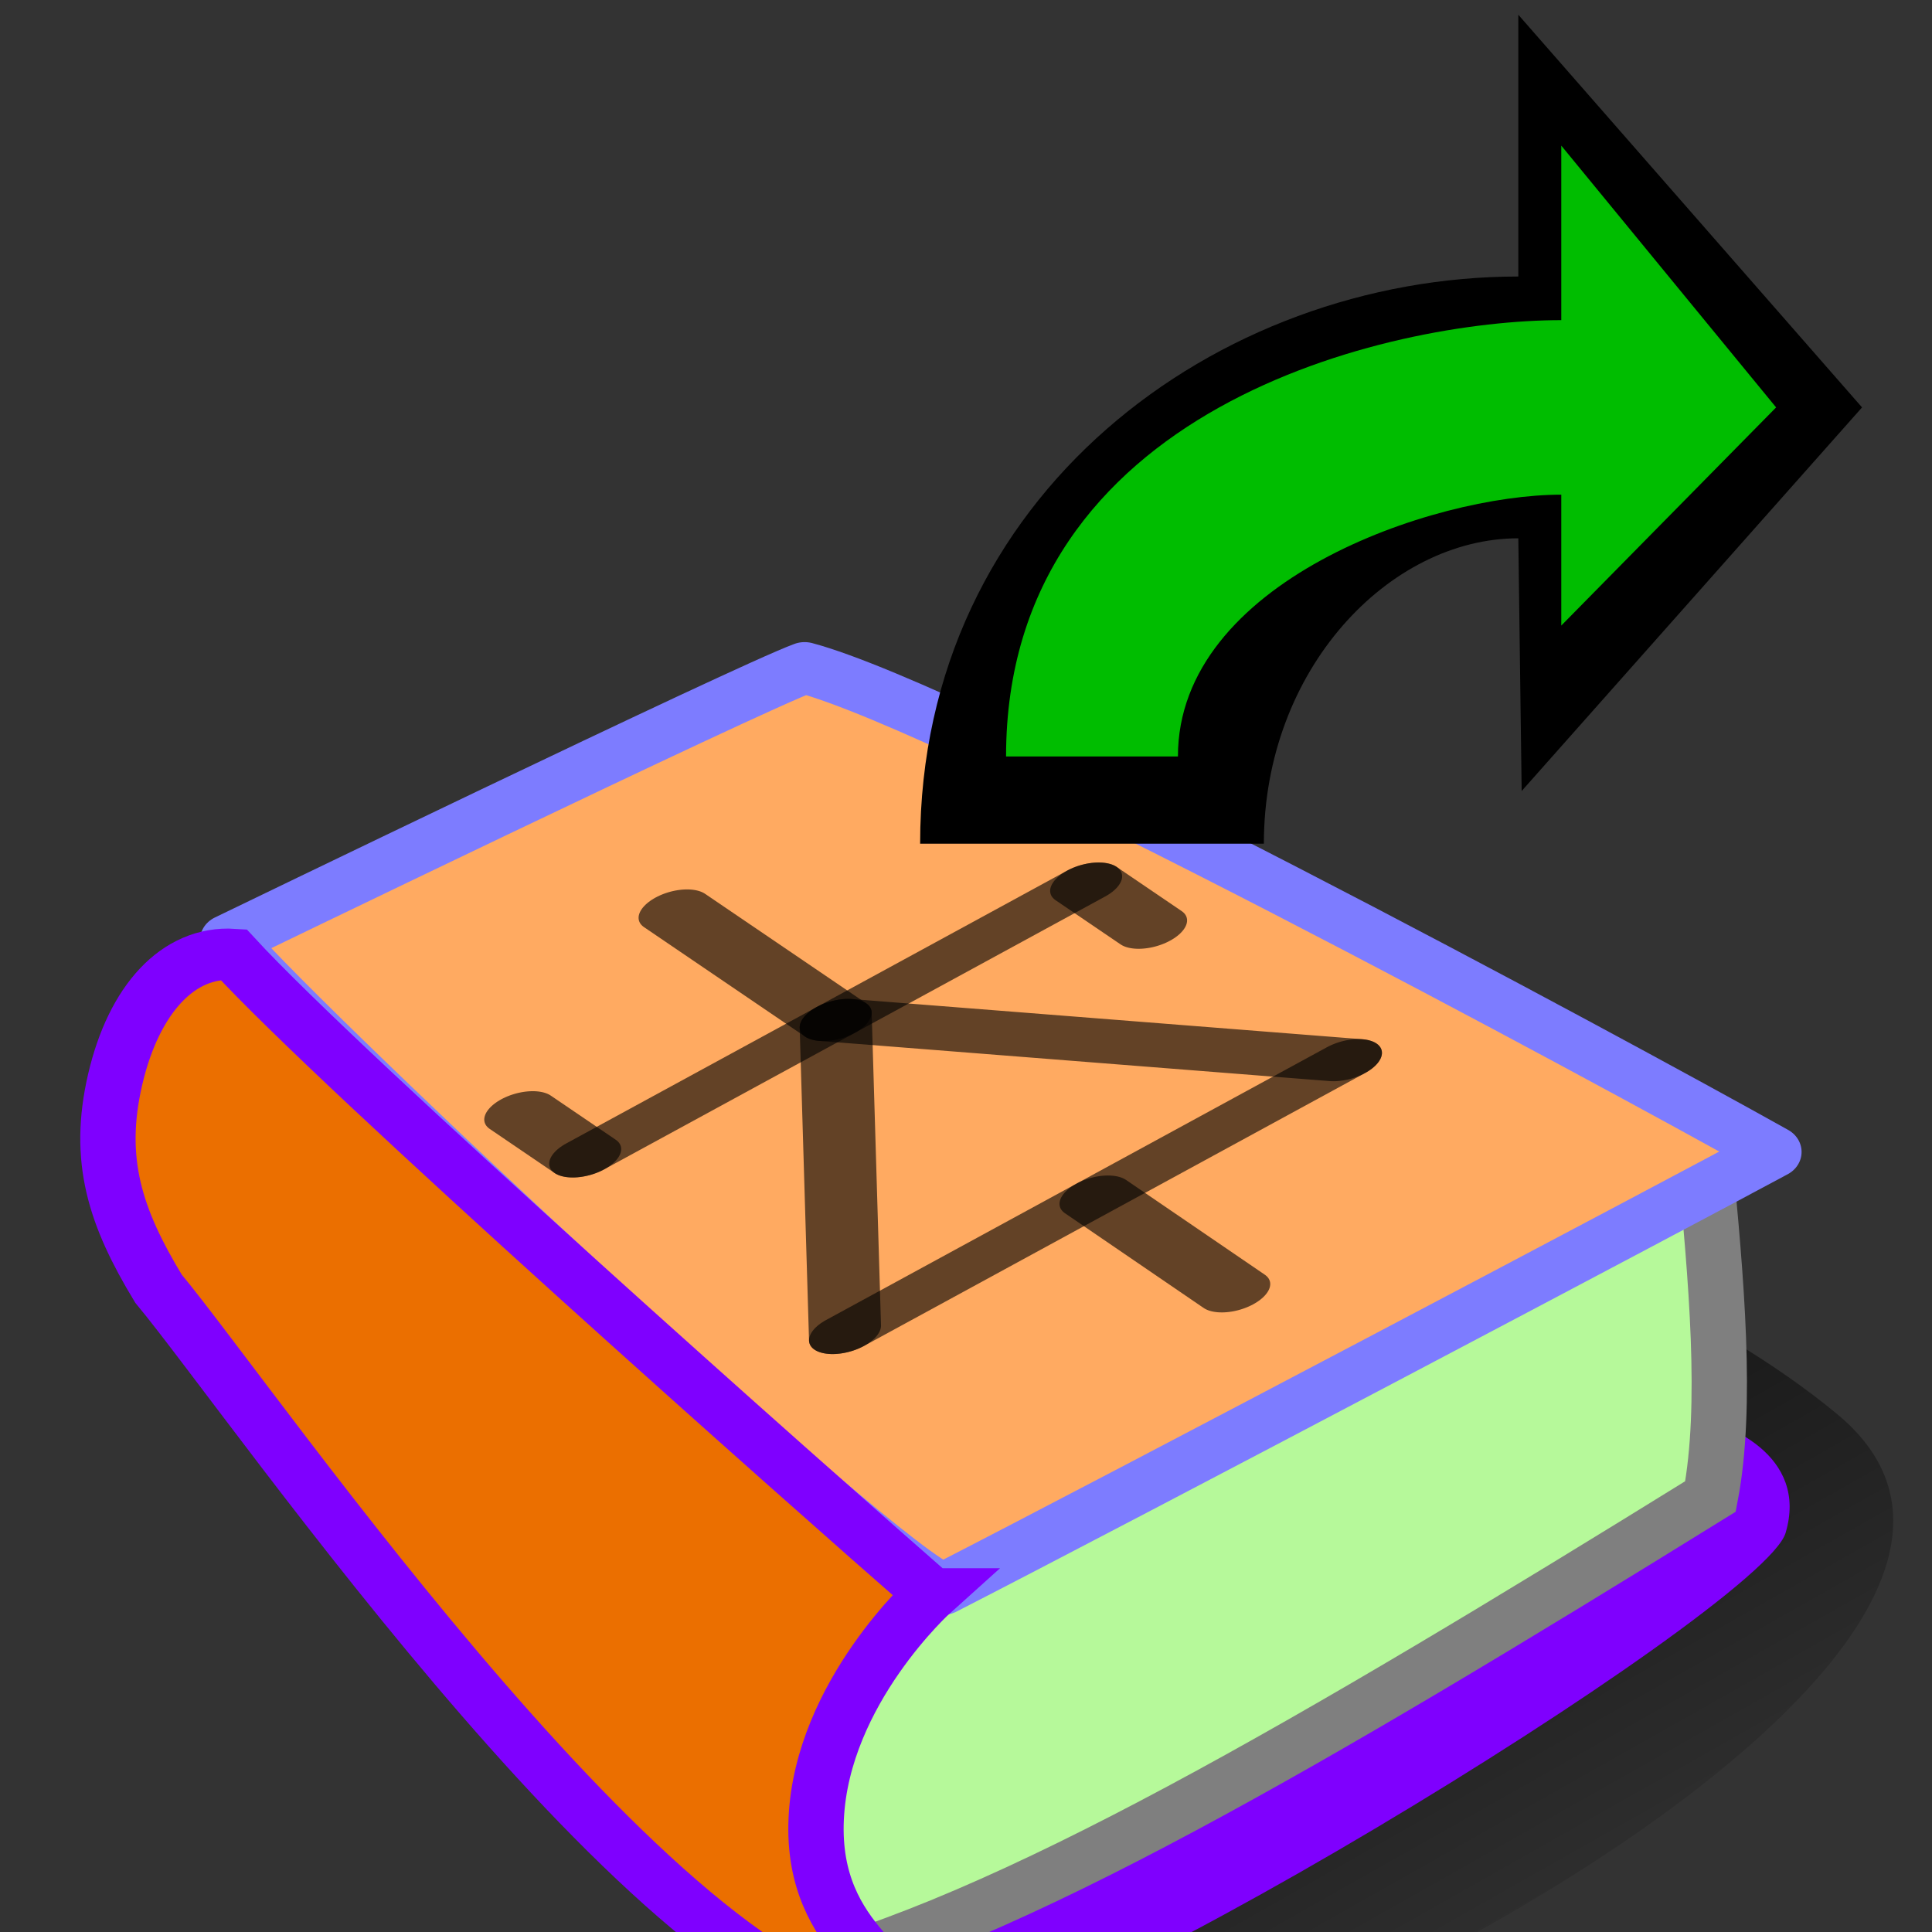
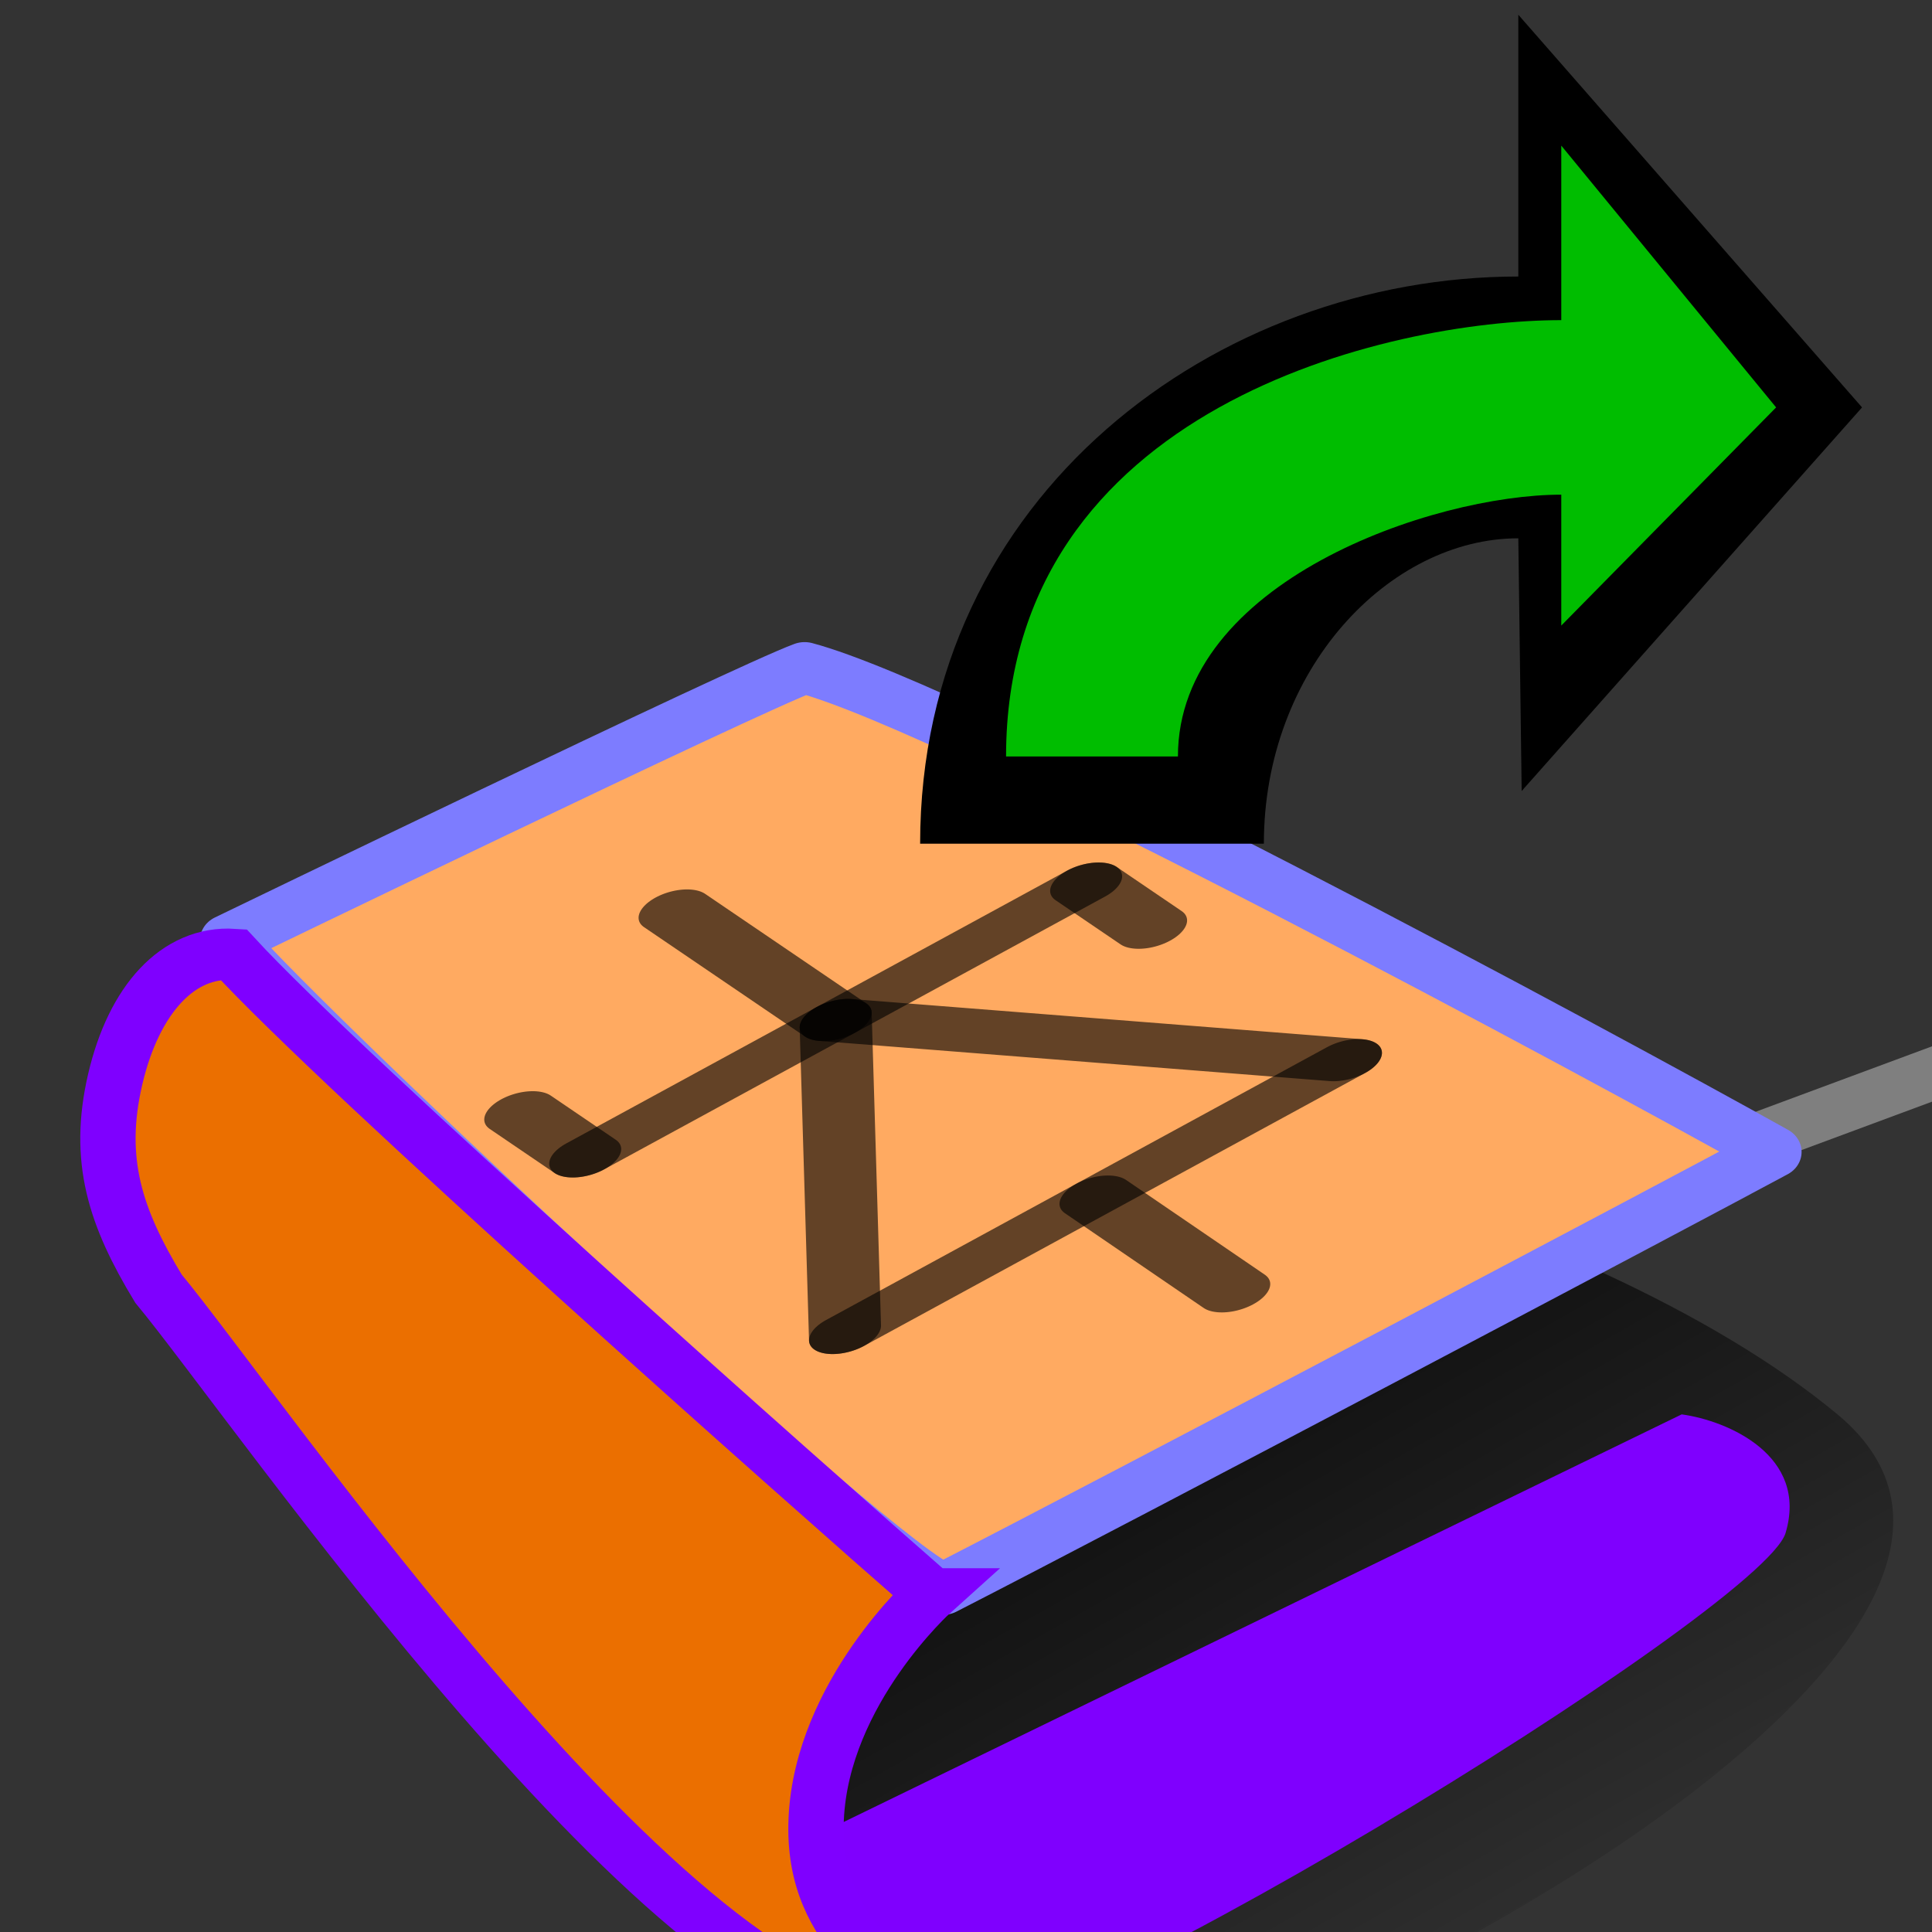
<svg xmlns="http://www.w3.org/2000/svg" height="48" width="48" version="1.1">
  <rect width="100%" height="100%" fill="#333333" stroke="none" />
  <defs>
    <linearGradient id="a" y2="444.77" gradientUnits="userSpaceOnUse" x2="323.15" gradientTransform="matrix(.118 0 0 .105 103.97 251.81)" y1="233.29" x1="178.38">
      <stop offset="0" />
      <stop stop-opacity="0" offset="1" />
    </linearGradient>
  </defs>
  <g transform="translate(0,16)">
    <g transform="translate(17,9.441)">
      <g transform="translate(-22.5,11.455)">
        <g transform="translate(17,9.441)">
          <g transform="translate(229.54,-65.9)">
            <g transform="translate(17,9.441)">
              <g transform="translate(-22.5,11.455)">
                <g transform="translate(17,9.441)">
                  <rect fill-opacity="0" height="16" width="16" y="0" x="0" />
                </g>
                <g transform="translate(17.5,32.796)">
                  <g transform="translate(-6.422,-3)">
                    <g transform="translate(23.343,12.25)">
                      <g transform="translate(-6.422,-3)">
                        <g transform="translate(28.672,1.5)">
                          <rect fill-opacity="0" height="16" width="16" y="0" x="0" />
                        </g>
                      </g>
                      <g transform="translate(-6.422,-3)">
                        <rect fill-opacity="0" height="16" width="16" y="0" x="0" />
                      </g>
                      <g transform="translate(28,-66.442)">
                        <g transform="translate(-6.422,-3)">
                          <g transform="translate(37.646,10.439)">
                            <g transform="translate(-.955 3)">
                              <g transform="translate(-7.692,14.561)">
                                <rect fill-opacity="0" height="16" width="16" y="0" x="0" />
                              </g>
                            </g>
                            <g transform="translate(-.955 3)">
                              <rect fill-opacity="0" height="16" width="16" y="0" x="0" />
                            </g>
                          </g>
                          <g transform="translate(37.646,10.439)">
                            <rect fill-opacity="0" height="16" width="16" y="0" x="0" />
                          </g>
                        </g>
                        <g transform="translate(-6.422,-3)">
                          <rect fill-opacity="0" height="16" width="16" y="0" x="0" />
                        </g>
                      </g>
                      <g transform="translate(28,-66.442)">
                        <rect fill-opacity="0" height="16" width="16" y="0" x="0" />
                      </g>
                      <g transform="translate(-7.422,-85.442)">
                        <rect fill-opacity="0" height="16" width="16" y="0" x="0" />
                      </g>
                      <g transform="translate(-29.715,-79.978)">
                        <g transform="translate(16.536 .036)">
                          <g transform="translate(-42.641,19.607)">
                            <rect fill-opacity="0" height="16" width="16" y="0" x="0" />
                          </g>
                          <g transform="translate(-34.692,-27.467)">
                            <g transform="translate(-27.551,62.248)">
                              <g transform="translate(-17.422 -.837)">
                                <rect fill-opacity="0" height="16" width="16" y="0" x="0" />
                              </g>
                              <g transform="translate(-4.74,-3.193)">
                                <g transform="translate(50.678,115.75)">
                                  <g transform="translate(17,9.441)">
                                    <g transform="translate(-22.5,11.455)">
                                      <g transform="translate(17,9.441)">
                                        <rect fill-opacity="0" height="16" width="16" y="0" x="0" />
                                      </g>
                                      <g transform="translate(17.5,32.796)">
                                        <g transform="translate(-6.422,-3)">
                                          <g transform="translate(23.343,12.25)">
                                            <g transform="translate(-6.422,-3)">
                                              <g transform="translate(28.672,1.5)">
                                                <rect fill-opacity="0" height="16" width="16" y="0" x="0" />
                                              </g>
                                            </g>
                                            <g transform="translate(-6.422,-3)">
                                              <rect fill-opacity="0" height="16" width="16" y="0" x="0" />
                                            </g>
                                            <g transform="translate(28,-66.442)">
                                              <g transform="translate(-6.422,-3)">
                                                <g transform="translate(37.646,10.439)">
                                                  <g transform="translate(-.955 3)">
                                                    <g transform="translate(-7.692,14.561)">
                                                      <rect fill-opacity="0" height="16" width="16" y="0" x="0" />
                                                    </g>
                                                  </g>
                                                  <g transform="translate(-.955 3)">
                                                    <rect fill-opacity="0" height="16" width="16" y="0" x="0" />
                                                  </g>
                                                </g>
                                                <g transform="translate(37.646,10.439)">
                                                  <rect fill-opacity="0" height="16" width="16" y="0" x="0" />
                                                </g>
                                              </g>
                                              <g transform="translate(-6.422,-3)">
                                                <rect fill-opacity="0" height="16" width="16" y="0" x="0" />
                                              </g>
                                            </g>
                                            <g transform="translate(28,-66.442)">
                                              <rect fill-opacity="0" height="16" width="16" y="0" x="0" />
                                            </g>
                                            <g transform="translate(-7.422,-85.442)">
                                              <rect fill-opacity="0" height="16" width="16" y="0" x="0" />
                                            </g>
                                            <g transform="translate(-29.715,-79.978)">
                                              <g transform="translate(16.536 .036)">
                                                <g transform="translate(-42.641,19.607)">
                                                  <rect fill-opacity="0" height="16" width="16" y="0" x="0" />
                                                </g>
                                                <g transform="translate(-34.692,-27.467)">
                                                  <rect fill-opacity="0" height="16" width="16" y="0" x="0" />
                                                </g>
                                              </g>
                                              <g transform="translate(16.536 .036)">
                                                <rect fill-opacity="0" height="16" width="16" y="0" x="0" />
                                              </g>
                                            </g>
                                            <g transform="translate(-29.715,-79.978)">
                                              <rect fill-opacity="0" height="16" width="16" y="0" x="0" />
                                            </g>
                                          </g>
                                          <g transform="translate(23.343,12.25)">
                                            <rect fill-opacity="0" height="16" width="16" y="0" x="0" />
                                          </g>
                                        </g>
                                        <g transform="translate(-6.422,-3)">
                                          <rect fill-opacity="0" height="16" width="16" y="0" x="0" />
                                        </g>
                                      </g>
                                      <g transform="translate(17.5,32.796)">
                                        <rect fill-opacity="0" height="16" width="16" y="0" x="0" />
                                      </g>
                                    </g>
                                    <g transform="translate(-22.5,11.455)">
                                      <rect fill-opacity="0" height="16" width="16" y="0" x="0" />
                                    </g>
                                    <g transform="translate(36,8.059)">
                                      <rect fill-opacity="0" height="16" width="16" y="0" x="0" />
                                    </g>
                                  </g>
                                  <g transform="translate(17,9.441)">
                                    <rect fill-opacity="0" height="16" width="16" y="0" x="0" />
                                  </g>
                                </g>
                                <g transform="translate(50.678,115.75)">
                                  <rect fill-opacity="0" height="16" width="16" y="0" x="0" />
                                </g>
                              </g>
                              <g transform="translate(-4.74,-3.193)">
                                <rect fill-opacity="0" height="16" width="16" y="0" x="0" />
                              </g>
                            </g>
                            <g transform="translate(-27.551,62.248)">
                              <rect fill-opacity="0" height="16" width="16" y="0" x="0" />
                            </g>
                            <g transform="translate(195.68,38.329)">
                              <g transform="translate(17,9.441)">
                                <g transform="translate(-22.5,11.455)">
                                  <g transform="translate(17,9.441)">
                                    <rect fill-opacity="0" height="16" width="16" y="0" x="0" />
                                  </g>
                                  <g transform="translate(17.5,32.796)">
                                    <g transform="translate(-6.422,-3)">
                                      <g transform="translate(23.343,12.25)">
                                        <g transform="translate(-6.422,-3)">
                                          <g transform="translate(28.672,1.5)">
                                            <rect fill-opacity="0" height="16" width="16" y="0" x="0" />
                                          </g>
                                        </g>
                                        <g transform="translate(-6.422,-3)">
-                                           <rect fill-opacity="0" height="16" width="16" y="0" x="0" />
-                                         </g>
+                                           </g>
                                        <g transform="translate(28,-66.442)">
                                          <g transform="translate(-6.422,-3)">
                                            <g transform="translate(37.646,10.439)">
                                              <g transform="translate(-.955 3)">
                                                <g transform="translate(-7.692,14.561)">
                                                  <path fill-rule="evenodd" fill="#fff" d="m22 2.5-1.5 3h1v4.5h1v-4.5h1l-1.5-3z" />
                                                </g>
                                                <g transform="translate(-7.692,14.561)">
                                                  <rect fill-opacity="0" height="16" width="16" y="0" x="0" />
                                                </g>
                                              </g>
                                              <g transform="translate(-.955 3)">
                                                <rect fill-opacity="0" height="16" width="16" y="0" x="0" />
                                              </g>
                                            </g>
                                            <g transform="translate(37.646,10.439)">
                                              <rect fill-opacity="0" height="16" width="16" y="0" x="0" />
                                            </g>
                                          </g>
                                          <g transform="translate(-6.422,-3)">
                                            <rect fill-opacity="0" height="16" width="16" y="0" x="0" />
                                          </g>
                                        </g>
                                        <g transform="translate(28,-66.442)">
                                          <rect fill-opacity="0" height="16" width="16" y="0" x="0" />
                                        </g>
                                        <g transform="translate(-7.422,-85.442)">
                                          <rect fill-opacity="0" height="16" width="16" y="0" x="0" />
                                        </g>
                                        <g transform="translate(-29.715,-79.978)">
                                          <g transform="translate(16.536 .036)">
                                            <g transform="translate(-42.641,19.607)">
                                              <rect fill-opacity="0" height="16" width="16" y="0" x="0" />
                                            </g>
                                            <g transform="translate(-34.692,-27.467)">
                                              <g transform="translate(-27.551,62.248)">
                                                <g transform="translate(-17.422 -.837)">
                                                  <rect fill-opacity="0" height="16" width="16" y="0" x="0" />
                                                </g>
                                                <g transform="translate(-4.74,-3.193)">
                                                  <rect fill-opacity="0" height="16" width="16" y="0" x="0" />
                                                </g>
                                              </g>
                                              <g transform="translate(-27.551,62.248)">
                                                <rect fill-opacity="0" height="16" width="16" y="0" x="0" />
                                              </g>
                                            </g>
                                            <g transform="translate(-34.692,-27.467)">
                                              <rect fill-opacity="0" height="16" width="16" y="0" x="0" />
                                            </g>
                                          </g>
                                          <g transform="translate(16.536 .036)">
                                            <rect fill-opacity="0" height="16" width="16" y="0" x="0" />
                                          </g>
                                        </g>
                                        <g transform="translate(-29.715,-79.978)">
                                          <rect fill-opacity="0" height="16" width="16" y="0" x="0" />
                                        </g>
                                      </g>
                                      <g transform="translate(23.343,12.25)">
                                        <rect fill-opacity="0" height="16" width="16" y="0" x="0" />
                                      </g>
                                    </g>
                                    <g transform="translate(-6.422,-3)">
                                      <rect fill-opacity="0" height="16" width="16" y="0" x="0" />
                                    </g>
                                  </g>
                                  <g transform="translate(17.5,32.796)">
                                    <rect fill-opacity="0" height="16" width="16" y="0" x="0" />
                                  </g>
                                </g>
                                <g transform="translate(-22.5,11.455)">
                                  <rect fill-opacity="0" height="16" width="16" y="0" x="0" />
                                </g>
                                <g transform="translate(36,8.059)">
                                  <rect fill-opacity="0" height="16" width="16" y="0" x="0" />
                                </g>
                              </g>
                              <g transform="translate(17,9.441)">
                                <rect fill-opacity="0" height="16" width="16" y="0" x="0" />
                              </g>
                            </g>
                            <g transform="translate(195.68,38.329)">
                              <rect fill-opacity="0" height="16" width="16" y="0" x="0" />
                            </g>
                          </g>
                          <g transform="translate(-34.692,-27.467)">
                            <rect fill-opacity="0" height="16" width="16" y="0" x="0" />
                          </g>
                        </g>
                        <g transform="translate(16.536 .036)">
                          <rect fill-opacity="0" height="16" width="16" y="0" x="0" />
                        </g>
                      </g>
                      <g transform="translate(-29.715,-79.978)">
                        <rect fill-opacity="0" height="16" width="16" y="0" x="0" />
                      </g>
                    </g>
                    <g transform="translate(23.343,12.25)">
                      <rect fill-opacity="0" height="16" width="16" y="0" x="0" />
                    </g>
                  </g>
                  <g transform="translate(-6.422,-3)">
                    <rect fill-opacity="0" height="16" width="16" y="0" x="0" />
                  </g>
                </g>
                <g transform="translate(17.5,32.796)">
                  <rect fill-opacity="0" height="16" width="16" y="0" x="0" />
                </g>
              </g>
              <g transform="translate(-22.5,11.455)">
                <rect fill-opacity="0" height="16" width="16" y="0" x="0" />
              </g>
              <g transform="translate(36,8.059)">
                <rect fill-opacity="0" height="16" width="16" y="0" x="0" />
              </g>
            </g>
            <g transform="translate(17,9.441)">
              <rect fill-opacity="0" height="16" width="16" y="0" x="0" />
            </g>
          </g>
          <g transform="translate(229.54,-65.9)">
            <rect fill-opacity="0" height="16" width="16" y="0" x="0" />
          </g>
        </g>
        <g transform="translate(17,9.441)">
          <rect fill-opacity="0" height="16" width="16" y="0" x="0" />
        </g>
        <g transform="translate(17.5,32.796)">
          <g transform="translate(-6.422,-3)">
            <g transform="translate(23.343,12.25)">
              <g transform="translate(-6.422,-3)">
                <g transform="translate(28.672,1.5)">
                  <rect fill-opacity="0" height="16" width="16" y="0" x="0" />
                </g>
              </g>
              <g transform="translate(-6.422,-3)">
                <rect fill-opacity="0" height="16" width="16" y="0" x="0" />
              </g>
              <g transform="translate(28,-66.442)">
                <g transform="translate(-6.422,-3)">
                  <g transform="translate(37.646,10.439)">
                    <g transform="translate(-.955 3)">
                      <g transform="translate(-7.692,14.561)">
                        <rect fill-opacity="0" height="16" width="16" y="0" x="0" />
                      </g>
                    </g>
                    <g transform="translate(-.955 3)">
                      <rect fill-opacity="0" height="16" width="16" y="0" x="0" />
                    </g>
                  </g>
                  <g transform="translate(37.646,10.439)">
                    <rect fill-opacity="0" height="16" width="16" y="0" x="0" />
                  </g>
                </g>
                <g transform="translate(-6.422,-3)">
                  <rect fill-opacity="0" height="16" width="16" y="0" x="0" />
                </g>
              </g>
              <g transform="translate(28,-66.442)">
                <rect fill-opacity="0" height="16" width="16" y="0" x="0" />
              </g>
              <g transform="translate(-7.422,-85.442)">
                <rect fill-opacity="0" height="16" width="16" y="0" x="0" />
              </g>
              <g transform="translate(-29.715,-79.978)">
                <g transform="translate(16.536 .036)">
                  <g transform="translate(-42.641,19.607)">
                    <rect fill-opacity="0" height="16" width="16" y="0" x="0" />
                  </g>
                  <g transform="translate(-64.002,-26.807)">
                    <g transform="translate(-17.422 -.837)">
                      <rect fill-opacity="0" height="16" width="16" y="0" x="0" />
                    </g>
                    <g transform="translate(-4.74,-3.193)">
                      <rect fill-opacity="0" height="16" width="16" y="0" x="0" />
                    </g>
                  </g>
                  <g transform="translate(-64.002,-26.807)">
                    <rect fill-opacity="0" height="16" width="16" y="0" x="0" />
                  </g>
                  <g transform="translate(-34.692,-27.467)">
                    <g transform="translate(-27.551,62.248)">
                      <g transform="translate(-17.422 -.837)">
                        <rect fill-opacity="0" height="16" width="16" y="0" x="0" />
                      </g>
                      <g transform="translate(-4.74,-3.193)">
                        <g transform="translate(238.29,4.056)">
                          <g transform="translate(17,9.441)">
                            <g transform="translate(-22.5,11.455)">
                              <g transform="translate(17,9.441)">
                                <rect fill-opacity="0" height="16" width="16" y="0" x="0" />
                              </g>
                              <g transform="translate(17.5,32.796)">
                                <g transform="translate(-6.422,-3)">
                                  <g transform="translate(23.343,12.25)">
                                    <g transform="translate(-6.422,-3)">
                                      <g transform="translate(28.672,1.5)">
                                        <rect fill-opacity="0" height="16" width="16" y="0" x="0" />
                                      </g>
                                    </g>
                                    <g transform="translate(-6.422,-3)">
                                      <rect fill-opacity="0" height="16" width="16" y="0" x="0" />
                                    </g>
                                    <g transform="translate(28,-66.442)">
                                      <g transform="translate(-6.422,-3)">
                                        <g transform="translate(37.646,10.439)">
                                          <g transform="translate(-.955 3)">
                                            <g transform="translate(-7.692,14.561)">
                                              <rect fill-opacity="0" height="16" width="16" y="0" x="0" />
                                            </g>
                                          </g>
                                          <g transform="translate(-.955 3)">
                                            <rect fill-opacity="0" height="16" width="16" y="0" x="0" />
                                          </g>
                                        </g>
                                        <g transform="translate(37.646,10.439)">
                                          <rect fill-opacity="0" height="16" width="16" y="0" x="0" />
                                        </g>
                                      </g>
                                      <g transform="translate(-6.422,-3)">
                                        <rect fill-opacity="0" height="16" width="16" y="0" x="0" />
                                      </g>
                                    </g>
                                    <g transform="translate(28,-66.442)">
                                      <rect fill-opacity="0" height="16" width="16" y="0" x="0" />
                                    </g>
                                    <g transform="translate(-7.422,-85.442)">
-                                       <rect fill-opacity="0" height="16" width="16" y="0" x="0" />
-                                     </g>
+                                       </g>
                                    <g transform="translate(-29.715,-79.978)">
                                      <g transform="translate(16.536 .036)">
                                        <g transform="translate(-42.641,19.607)">
                                          <rect fill-opacity="0" height="16" width="16" y="0" x="0" />
                                        </g>
                                        <g transform="translate(-34.692,-27.467)">
                                          <rect fill-opacity="0" height="16" width="16" y="0" x="0" />
                                        </g>
                                      </g>
                                      <g transform="translate(16.536 .036)">
                                        <rect fill-opacity="0" height="16" width="16" y="0" x="0" />
                                      </g>
                                    </g>
                                    <g transform="translate(-29.715,-79.978)">
                                      <rect fill-opacity="0" height="16" width="16" y="0" x="0" />
                                    </g>
                                  </g>
                                  <g transform="translate(23.343,12.25)">
                                    <rect fill-opacity="0" height="16" width="16" y="0" x="0" />
                                  </g>
                                </g>
                                <g transform="translate(-6.422,-3)">
                                  <rect fill-opacity="0" height="16" width="16" y="0" x="0" />
                                </g>
                              </g>
                              <g transform="translate(17.5,32.796)">
                                <rect fill-opacity="0" height="16" width="16" y="0" x="0" />
                              </g>
                            </g>
                            <g transform="translate(-22.5,11.455)">
                              <rect fill-opacity="0" height="16" width="16" y="0" x="0" />
                            </g>
                            <g transform="translate(36,8.059)">
                              <rect fill-opacity="0" height="16" width="16" y="0" x="0" />
                            </g>
                          </g>
                          <g transform="translate(17,9.441)">
                            <rect fill-opacity="0" height="16" width="16" y="0" x="0" />
                          </g>
                        </g>
                        <g transform="translate(238.29,4.056)">
                          <rect fill-opacity="0" height="16" width="16" y="0" x="0" />
                        </g>
                      </g>
                      <g transform="translate(-4.74,-3.193)">
                        <rect fill-opacity="0" height="16" width="16" y="0" x="0" />
                      </g>
                    </g>
                    <g transform="translate(-27.551,62.248)">
                      <rect fill-opacity="0" height="16" width="16" y="0" x="0" />
                    </g>
                    <g transform="translate(207.51,69.724)">
                      <g transform="translate(17,9.441)">
                        <g transform="translate(-22.5,11.455)">
                          <g transform="translate(17,9.441)">
                            <rect fill-opacity="0" height="16" width="16" y="0" x="0" />
                          </g>
                          <g transform="translate(17.5,32.796)">
                            <g transform="translate(-6.422,-3)">
                              <g transform="translate(23.343,12.25)">
                                <g transform="translate(-6.422,-3)">
                                  <g transform="translate(28.672,1.5)">
                                    <rect fill-opacity="0" height="16" width="16" y="0" x="0" />
                                  </g>
                                </g>
                                <g transform="translate(-6.422,-3)">
                                  <rect fill-opacity="0" height="16" width="16" y="0" x="0" />
                                </g>
                                <g transform="translate(28,-66.442)">
                                  <g transform="translate(-6.422,-3)">
                                    <g transform="translate(37.646,10.439)">
                                      <g transform="translate(-.955 3)">
                                        <g transform="translate(-7.692,14.561)">
                                          <rect fill-opacity="0" height="16" width="16" y="0" x="0" />
                                        </g>
                                      </g>
                                      <g transform="translate(-.955 3)">
                                        <rect fill-opacity="0" height="16" width="16" y="0" x="0" />
                                      </g>
                                    </g>
                                    <g transform="translate(37.646,10.439)">
                                      <rect fill-opacity="0" height="16" width="16" y="0" x="0" />
                                    </g>
                                  </g>
                                  <g transform="translate(-6.422,-3)">
                                    <rect fill-opacity="0" height="16" width="16" y="0" x="0" />
                                  </g>
                                </g>
                                <g transform="translate(28,-66.442)">
-                                   <rect fill-opacity="0" height="16" width="16" y="0" x="0" />
-                                 </g>
+                                   </g>
                                <g transform="translate(-7.422,-85.442)">
                                  <rect fill-opacity="0" height="16" width="16" y="0" x="0" />
                                </g>
                                <g transform="translate(-29.715,-79.978)">
                                  <g transform="translate(16.536 .036)">
                                    <g transform="translate(-42.641,19.607)">
                                      <rect fill-opacity="0" height="16" width="16" y="0" x="0" />
                                    </g>
                                    <g transform="translate(-34.692,-27.467)">
                                      <g transform="translate(-27.551,62.248)">
                                        <g transform="translate(-17.422 -.837)">
                                          <rect fill-opacity="0" height="16" width="16" y="0" x="0" />
                                        </g>
                                        <g transform="translate(-4.74,-3.193)">
                                          <rect fill-opacity="0" height="16" width="16" y="0" x="0" />
                                        </g>
                                      </g>
                                      <g transform="translate(-27.551,62.248)">
                                        <rect fill-opacity="0" height="16" width="16" y="0" x="0" />
                                      </g>
                                    </g>
                                    <g transform="translate(-34.692,-27.467)">
                                      <rect fill-opacity="0" height="16" width="16" y="0" x="0" />
                                    </g>
                                  </g>
                                  <g transform="translate(16.536 .036)">
                                    <rect fill-opacity="0" height="16" width="16" y="0" x="0" />
                                  </g>
                                </g>
                                <g transform="translate(-29.715,-79.978)">
                                  <rect fill-opacity="0" height="16" width="16" y="0" x="0" />
                                </g>
                              </g>
                              <g transform="translate(23.343,12.25)">
                                <rect fill-opacity="0" height="16" width="16" y="0" x="0" />
                              </g>
                            </g>
                            <g transform="translate(-6.422,-3)">
                              <rect fill-opacity="0" height="16" width="16" y="0" x="0" />
                            </g>
                          </g>
                          <g transform="translate(17.5,32.796)">
                            <rect fill-opacity="0" height="16" width="16" y="0" x="0" />
                          </g>
                        </g>
                        <g transform="translate(-22.5,11.455)">
                          <rect fill-opacity="0" height="16" width="16" y="0" x="0" />
                        </g>
                        <g transform="translate(36,8.059)">
                          <rect fill-opacity="0" height="16" width="16" y="0" x="0" />
                        </g>
                      </g>
                      <g transform="translate(17,9.441)">
                        <rect fill-opacity="0" height="16" width="16" y="0" x="0" />
                      </g>
                    </g>
                    <g transform="translate(207.51,69.724)">
                      <rect fill-opacity="0" height="16" width="16" y="0" x="0" />
                    </g>
                  </g>
                  <g transform="translate(-34.692,-27.467)">
                    <rect fill-opacity="0" height="16" width="16" y="0" x="0" />
                  </g>
                  <g transform="translate(-60.973,-286.09)">
                    <g transform="matrix(.984 0 0 .914 -55.431 64.016)">
                      <path fill-rule="evenodd" fill="url(#a)" d="m123.78 298.96c2.039 0.848 3.496 2.714 9.178 0.848s21.997-11.703 15.733-17.3c-6.264-5.597-19.812-9.328-27.824-9.328-1.311 4.41-3.933 22.727 2.914 25.78z" />
                      <path fill-rule="evenodd" fill="#7f00fe" d="m144.76 282.51c1.165 0.17 3.205 1.123 2.622 3.224-0.583 2.101-19.666 14.727-22.143 13.772-2.477-0.955-4.953-4.181-4.953-4.181l24.474-12.816z" />
-                       <path d="m145.34 275.55c0.291 3.247 0.583 6.731 0.146 9.191-10.052 6.7-17.773 11.566-23.308 13.027-1.894-2.101-2.331-12.034-2.331-12.034l25.494-10.184z" fill-rule="evenodd" stroke="#7f7f7f" stroke-width="1.397" fill="#b6f99a" />
+                       <path d="m145.34 275.55l25.494-10.184z" fill-rule="evenodd" stroke="#7f7f7f" stroke-width="1.397" fill="#b6f99a" />
                      <path stroke-linejoin="round" d="m126.11 287.26c4.516-2.491 18.647-10.527 20.978-11.884-4.225-2.544-20.541-12.037-24.474-13.16-1.457 0.573-14.568 7.407-14.568 7.407 2.185 2.714 16.462 17.064 18.064 17.637z" fill-rule="evenodd" stroke="#7d7cff" stroke-width="1.397" fill="#ffaa61" />
                      <path d="m125.82 287.39s-2.768 2.674-2.913 6.112c-0.146 3.438 2.477 4.12 2.185 5.35-5.681 0.212-16.316-16.555-18.792-19.76-1.093-1.941-1.566-3.497-1.093-5.688 0.473-2.191 1.602-3.492 2.986-3.396 2.768 3.244 14.422 14.368 17.627 17.382z" fill-rule="evenodd" stroke="#7f00ff" stroke-width="1.397" fill="#eb6f00" />
                      <g stroke-opacity=".613" transform="matrix(-.328 -.24 .527 -.309 16.27 320.78)" stroke="#000" stroke-width="2.928">
                        <g stroke-linejoin="round" stroke-opacity=".613" transform="translate(-91.973,163.38)" stroke="#000" stroke-linecap="round" stroke-width="2.928" fill="none">
                          <path d="m29.29 19.982 10.71 0.018" />
                          <path d="m40 8v24" />
                          <path d="m40 8 20 12" />
                          <path d="m40 32 20-12" />
                          <path d="m60 8v24" />
                          <path d="m60 20h12.401" />
                          <path d="m60 8h5" />
                          <path d="m55 32h5" />
                        </g>
                      </g>
                    </g>
                    <g fill="none" transform="translate(92.272,9.162)">
                      <rect y="372.47" width="99.95" x="105.61" height="100" />
                      <rect y="348.35" width="100" x="113.04" height="100" />
                    </g>
                    <g transform="translate(275.2,265.49)">
                      <g transform="translate(17,9.441)">
                        <g transform="translate(-22.5,11.455)">
                          <g transform="translate(17,9.441)">
                            <rect fill-opacity="0" height="16" width="16" y="0" x="0" />
                          </g>
                          <g transform="translate(17.5,32.796)">
                            <g transform="translate(-6.422,-3)">
                              <g transform="translate(23.343,12.25)">
                                <g transform="translate(-6.422,-3)">
                                  <g transform="translate(28.672,1.5)">
                                    <rect fill-opacity="0" height="16" width="16" y="0" x="0" />
                                  </g>
                                </g>
                                <g transform="translate(-6.422,-3)">
                                  <rect fill-opacity="0" height="16" width="16" y="0" x="0" />
                                </g>
                                <g transform="translate(28,-66.442)">
                                  <g transform="translate(-6.422,-3)">
                                    <g transform="translate(37.646,10.439)">
                                      <g transform="translate(-.955 3)">
                                        <g transform="translate(-7.692,14.561)">
                                          <rect fill-opacity="0" height="16" width="16" y="0" x="0" />
                                        </g>
                                      </g>
                                      <g transform="translate(-.955 3)">
                                        <rect fill-opacity="0" height="16" width="16" y="0" x="0" />
                                      </g>
                                    </g>
                                    <g transform="translate(37.646,10.439)">
                                      <rect fill-opacity="0" height="16" width="16" y="0" x="0" />
                                    </g>
                                  </g>
                                  <g transform="translate(-6.422,-3)">
                                    <rect fill-opacity="0" height="16" width="16" y="0" x="0" />
                                  </g>
                                </g>
                                <g transform="translate(28,-66.442)">
                                  <rect fill-opacity="0" height="16" width="16" y="0" x="0" />
                                </g>
                                <g transform="translate(-7.422,-85.442)">
                                  <rect fill-opacity="0" height="16" width="16" y="0" x="0" />
                                </g>
                                <g transform="translate(-29.715,-79.978)">
                                  <g transform="translate(16.536 .036)">
                                    <g transform="translate(-42.641,19.607)">
                                      <rect fill-opacity="0" height="16" width="16" y="0" x="0" />
                                    </g>
                                    <g transform="translate(-34.692,-27.467)">
                                      <g transform="translate(-27.551,62.248)">
                                        <g transform="translate(-17.422 -.837)">
                                          <rect fill-opacity="0" height="16" width="16" y="0" x="0" />
                                        </g>
                                        <g transform="translate(-4.74,-3.193)">
                                          <rect fill-opacity="0" height="16" width="16" y="0" x="0" />
                                        </g>
                                      </g>
                                      <g transform="translate(-27.551,62.248)">
                                        <rect fill-opacity="0" height="16" width="16" y="0" x="0" />
                                      </g>
                                    </g>
                                    <g transform="translate(-34.692,-27.467)">
                                      <rect fill-opacity="0" height="16" width="16" y="0" x="0" />
                                    </g>
                                  </g>
                                  <g transform="translate(16.536 .036)">
                                    <rect fill-opacity="0" height="16" width="16" y="0" x="0" />
                                  </g>
                                </g>
                                <g transform="translate(-29.715,-79.978)">
                                  <rect fill-opacity="0" height="16" width="16" y="0" x="0" />
                                </g>
                              </g>
                              <g transform="translate(23.343,12.25)">
                                <rect fill-opacity="0" height="16" width="16" y="0" x="0" />
                              </g>
                            </g>
                            <g transform="translate(-6.422,-3)">
                              <rect fill-opacity="0" height="16" width="16" y="0" x="0" />
                            </g>
                          </g>
                          <g transform="translate(17.5,32.796)">
                            <rect fill-opacity="0" height="16" width="16" y="0" x="0" />
                          </g>
                        </g>
                        <g transform="translate(-22.5,11.455)">
                          <rect fill-opacity="0" height="16" width="16" y="0" x="0" />
                        </g>
                        <g transform="translate(36,8.059)">
                          <rect fill-opacity="0" height="16" width="16" y="0" x="0" />
                        </g>
                      </g>
                      <g transform="translate(17,9.441)">
                        <rect fill-opacity="0" height="16" width="16" y="0" x="0" />
                      </g>
                    </g>
                    <g transform="translate(275.2,265.49)">
                      <rect fill-opacity="0" height="16" width="16" y="0" x="0" />
                    </g>
                    <g fill-rule="evenodd" transform="matrix(2.135,0,0,2.168,-307.88,-307.53)">
                      <path d="m183.06 280.44 0.039 2.896 3.961-4.396-4-4.5v3c-3.5 0-6.961 2.5-6.961 6.5h4c0-2 1.461-3.5 2.961-3.5z" />
                      <path fill="#00bd00" d="m183.56 279.94v1.5l2.5-2.5-2.5-3v2c-2 0-6.461 1-6.461 5h2c0-2 2.961-3 4.461-3z" />
                    </g>
                  </g>
                </g>
                <g transform="translate(16.536 .036)">
                  <rect fill-opacity="0" height="16" width="16" y="0" x="0" />
                </g>
              </g>
              <g transform="translate(-29.715,-79.978)">
                <rect fill-opacity="0" height="16" width="16" y="0" x="0" />
              </g>
              <g transform="translate(38.078,-72.942)">
                <rect fill-opacity="0" height="16" width="16" y="0" x="0" />
              </g>
              <g transform="translate(113.8,-57.577)">
                <rect fill-opacity="0" height="16" width="16" y="0" x="0" />
              </g>
            </g>
            <g transform="translate(23.343,12.25)">
              <rect fill-opacity="0" height="16" width="16" y="0" x="0" />
            </g>
          </g>
          <g transform="translate(-6.422,-3)">
            <rect fill-opacity="0" height="16" width="16" y="0" x="0" />
          </g>
        </g>
        <g transform="translate(17.5,32.796)">
          <rect fill-opacity="0" height="16" width="16" y="0" x="0" />
        </g>
      </g>
      <g transform="translate(-22.5,11.455)">
        <rect fill-opacity="0" height="16" width="16" y="0" x="0" />
      </g>
      <g transform="translate(36,8.059)">
        <g transform="translate(99.826,-19.821)">
          <g transform="translate(17,9.441)">
            <g transform="translate(-22.5,11.455)">
              <g transform="translate(17,9.441)">
                <rect fill-opacity="0" height="16" width="16" y="0" x="0" />
              </g>
              <g transform="translate(17.5,32.796)">
                <g transform="translate(-6.422,-3)">
                  <g transform="translate(23.343,12.25)">
                    <g transform="translate(-6.422,-3)">
                      <g transform="translate(28.672,1.5)">
                        <rect fill-opacity="0" height="16" width="16" y="0" x="0" />
                      </g>
                    </g>
                    <g transform="translate(-6.422,-3)">
                      <rect fill-opacity="0" height="16" width="16" y="0" x="0" />
                    </g>
                    <g transform="translate(28,-66.442)">
                      <g transform="translate(-6.422,-3)">
                        <g transform="translate(37.646,10.439)">
                          <g transform="translate(-.955 3)">
                            <g transform="translate(-7.692,14.561)">
                              <rect fill-opacity="0" height="16" width="16" y="0" x="0" />
                            </g>
                          </g>
                          <g transform="translate(-.955 3)">
                            <rect fill-opacity="0" height="16" width="16" y="0" x="0" />
                          </g>
                        </g>
                        <g transform="translate(37.646,10.439)">
                          <rect fill-opacity="0" height="16" width="16" y="0" x="0" />
                        </g>
                      </g>
                      <g transform="translate(-6.422,-3)">
                        <rect fill-opacity="0" height="16" width="16" y="0" x="0" />
                      </g>
                    </g>
                    <g transform="translate(28,-66.442)">
                      <rect fill-opacity="0" height="16" width="16" y="0" x="0" />
                    </g>
                    <g transform="translate(-7.422,-85.442)">
                      <rect fill-opacity="0" height="16" width="16" y="0" x="0" />
                    </g>
                    <g transform="translate(-29.715,-79.978)">
                      <g transform="translate(16.536 .036)">
                        <g transform="translate(-42.641,19.607)">
                          <rect fill-opacity="0" height="16" width="16" y="0" x="0" />
                        </g>
                        <g transform="translate(-34.692,-27.467)">
                          <g transform="translate(-27.551,62.248)">
                            <g transform="translate(-17.422 -.837)">
                              <rect fill-opacity="0" height="16" width="16" y="0" x="0" />
                            </g>
                            <g transform="translate(-4.74,-3.193)">
                              <rect fill-opacity="0" height="16" width="16" y="0" x="0" />
                            </g>
                          </g>
                          <g transform="translate(-27.551,62.248)">
                            <rect fill-opacity="0" height="16" width="16" y="0" x="0" />
                          </g>
                        </g>
                        <g transform="translate(-34.692,-27.467)">
                          <rect fill-opacity="0" height="16" width="16" y="0" x="0" />
                        </g>
                      </g>
                      <g transform="translate(16.536 .036)">
                        <rect fill-opacity="0" height="16" width="16" y="0" x="0" />
                      </g>
                    </g>
                    <g transform="translate(-29.715,-79.978)">
                      <rect fill-opacity="0" height="16" width="16" y="0" x="0" />
                    </g>
                  </g>
                  <g transform="translate(23.343,12.25)">
                    <rect fill-opacity="0" height="16" width="16" y="0" x="0" />
                  </g>
                </g>
                <g transform="translate(-6.422,-3)">
                  <rect fill-opacity="0" height="16" width="16" y="0" x="0" />
                </g>
              </g>
              <g transform="translate(17.5,32.796)">
                <rect fill-opacity="0" height="16" width="16" y="0" x="0" />
              </g>
            </g>
            <g transform="translate(-22.5,11.455)">
              <rect fill-opacity="0" height="16" width="16" y="0" x="0" />
            </g>
            <g transform="translate(36,8.059)">
              <rect fill-opacity="0" height="16" width="16" y="0" x="0" />
            </g>
          </g>
          <g transform="translate(17,9.441)">
            <rect fill-opacity="0" height="16" width="16" y="0" x="0" />
          </g>
        </g>
        <g transform="translate(99.826,-19.821)">
          <rect fill-opacity="0" height="16" width="16" y="0" x="0" />
        </g>
      </g>
      <g transform="translate(36,8.059)">
        <rect fill-opacity="0" height="16" width="16" y="0" x="0" />
      </g>
      <g transform="translate(56.088,32.079)">
        <g transform="translate(17,9.441)">
          <rect fill-opacity="0" height="16" width="16" y="0" x="0" />
        </g>
      </g>
      <g transform="translate(56.088,32.079)">
        <rect fill-opacity="0" height="16" width="16" y="0" x="0" />
      </g>
    </g>
    <g transform="translate(17,9.441)">
      <rect fill-opacity="0" height="16" width="16" y="0" x="0" />
    </g>
  </g>
  <g transform="translate(0,16)">
    <rect fill-opacity="0" height="16" width="16" y="0" x="0" />
  </g>
</svg>